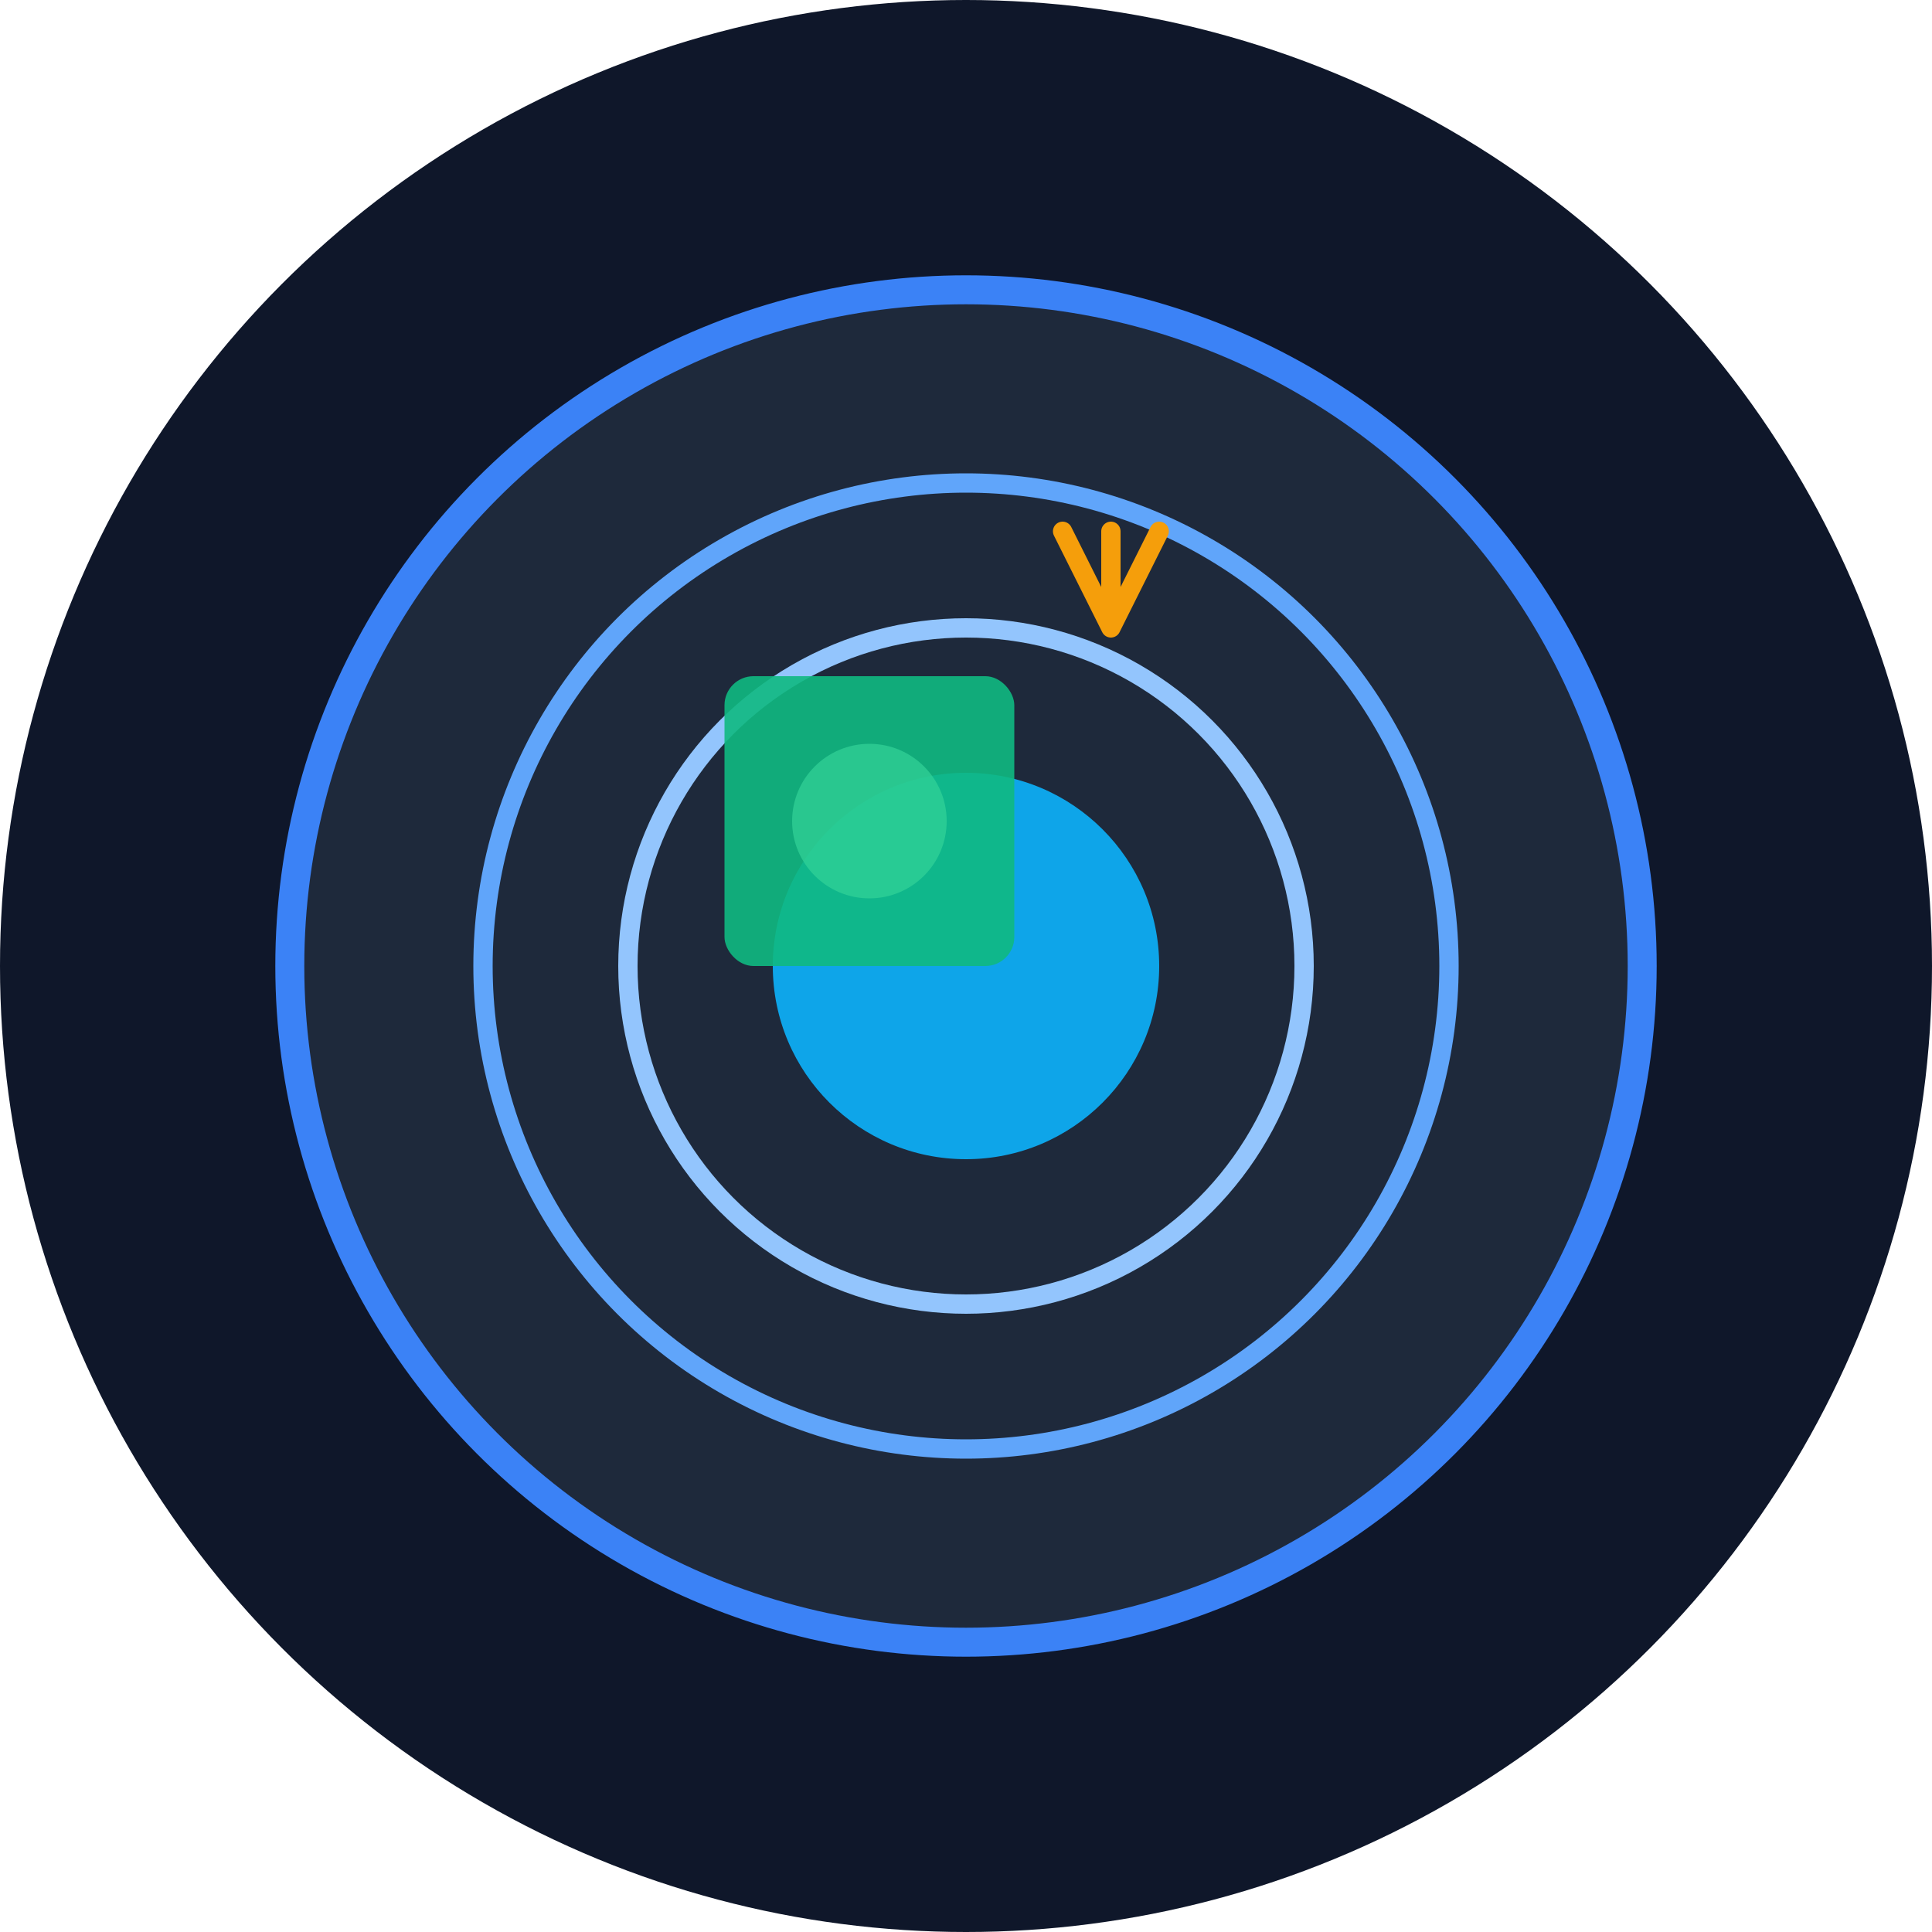
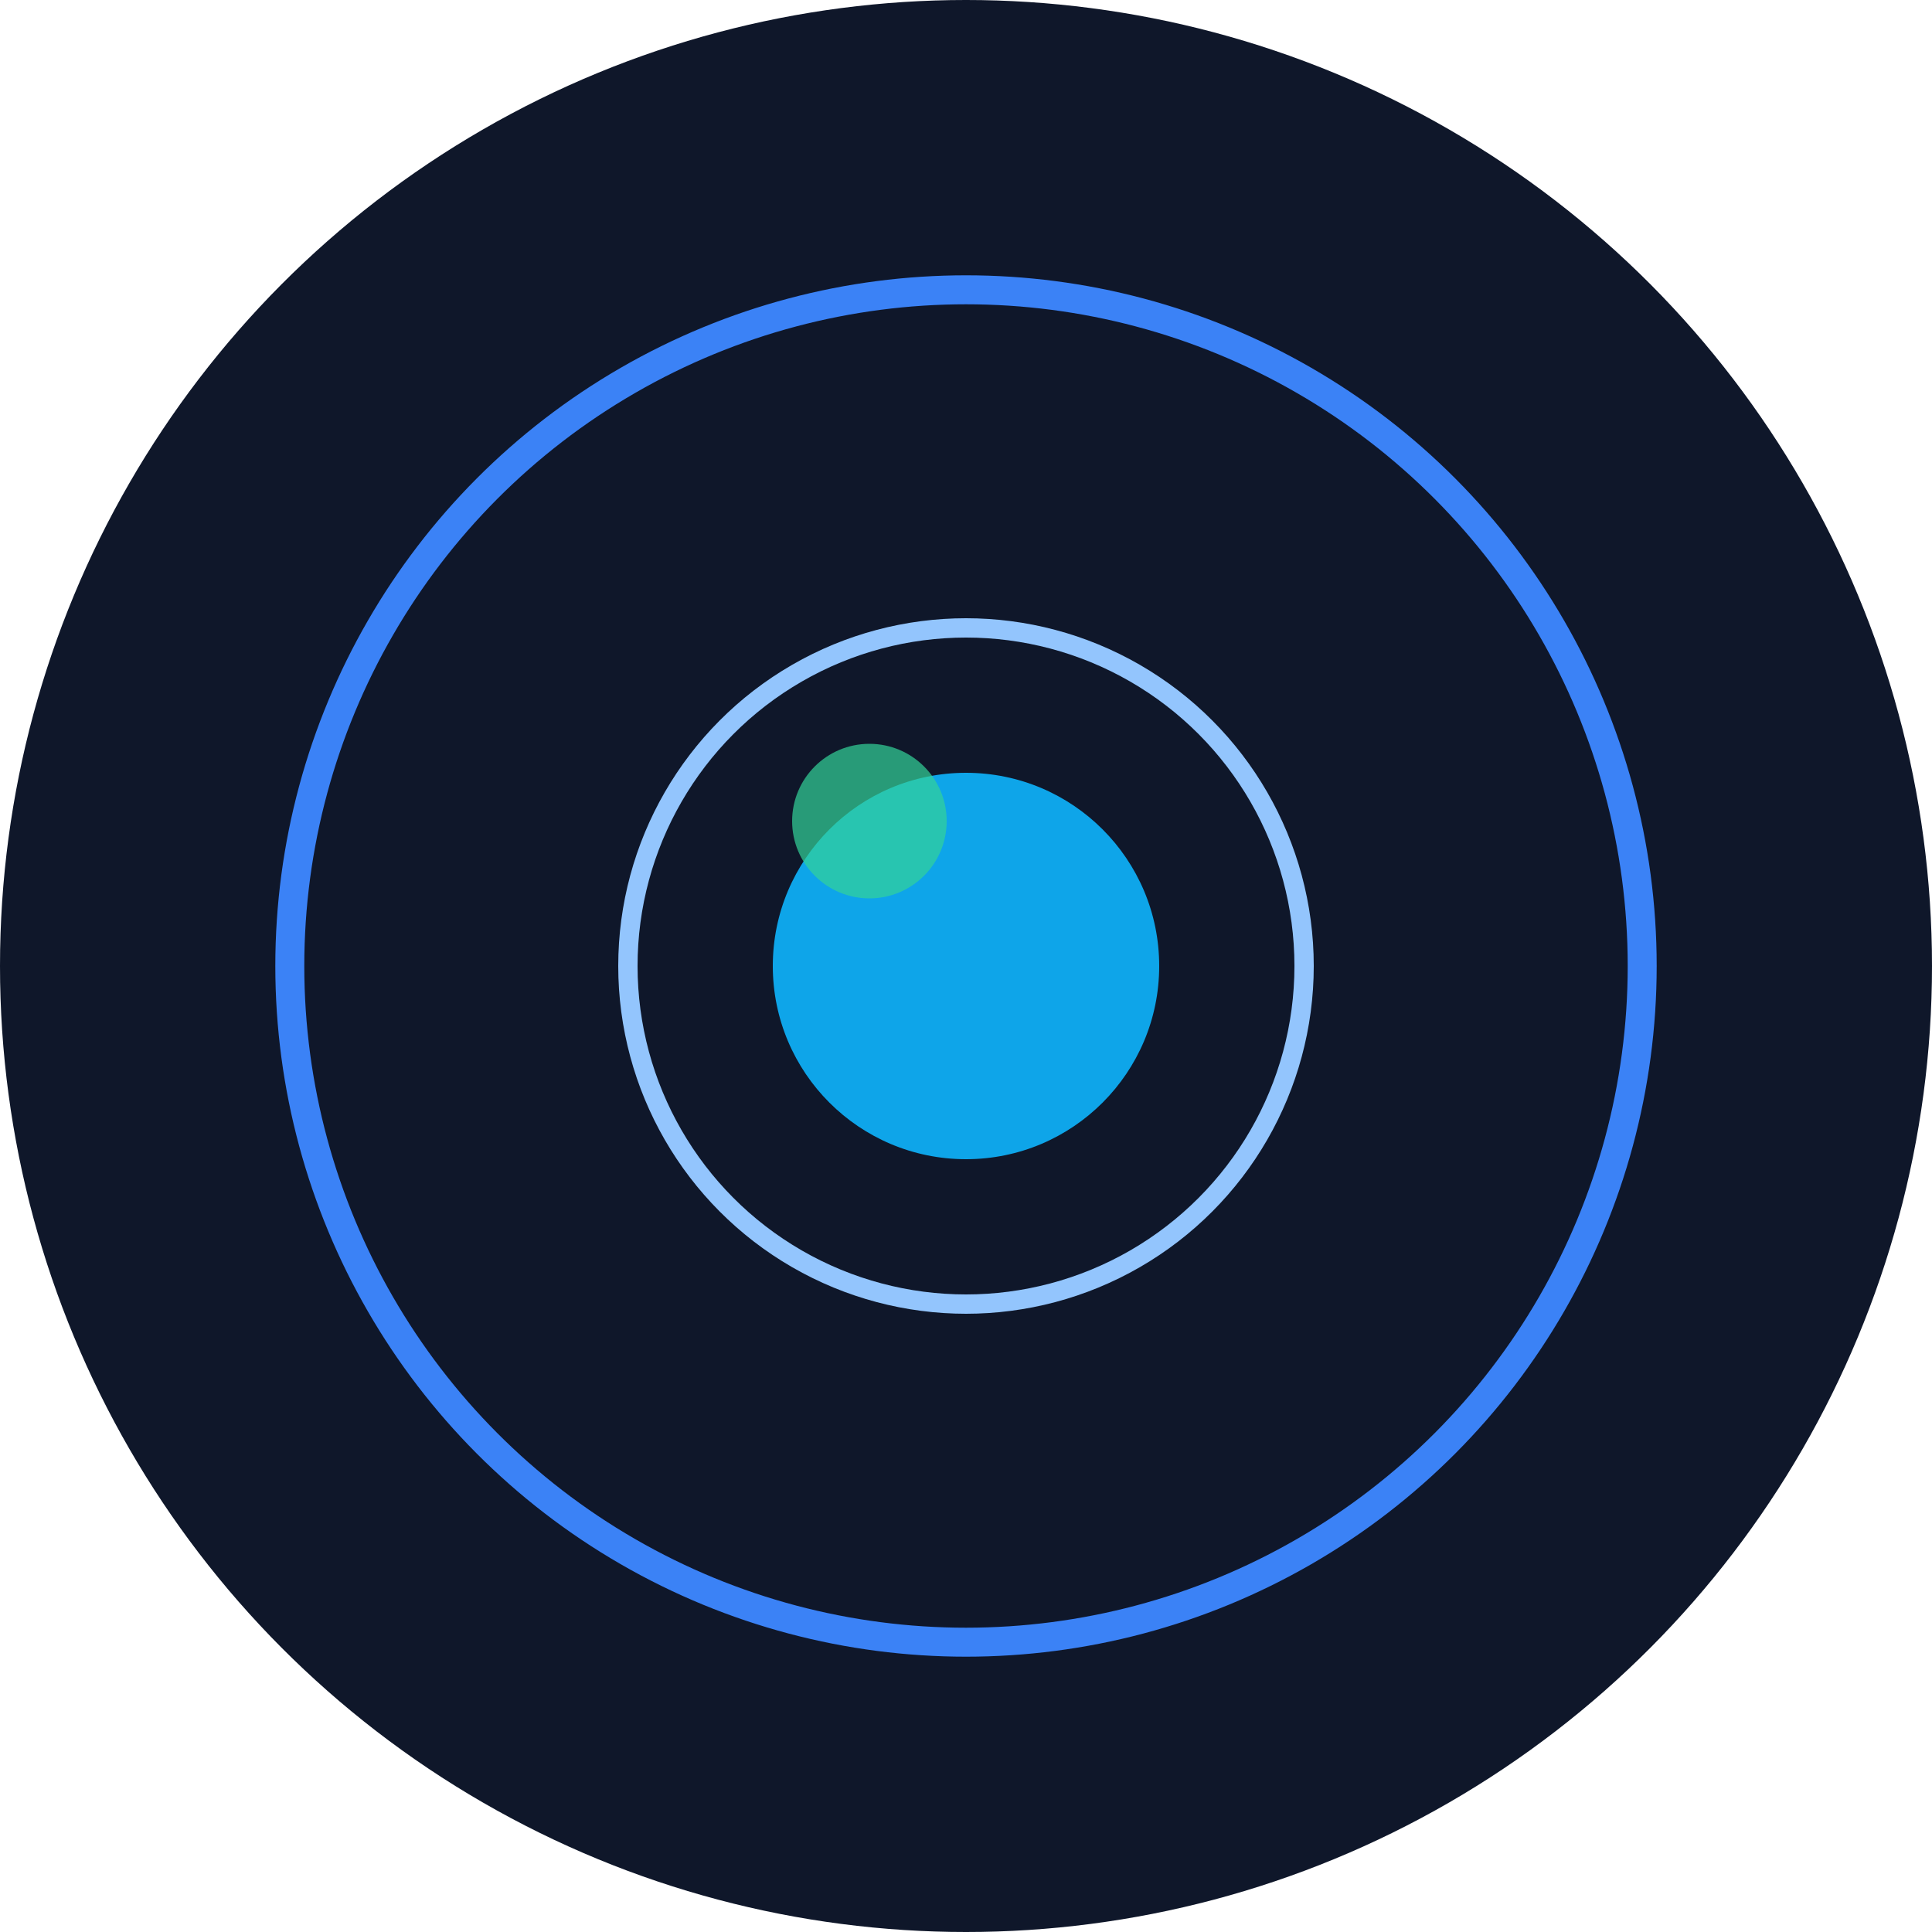
<svg xmlns="http://www.w3.org/2000/svg" viewBox="0 0 200 200">
  <circle cx="100" cy="100" r="100" fill="#0F172A" />
-   <circle cx="100" cy="100" r="70" fill="#1E293B" />
  <circle cx="100" cy="100" r="70" fill="none" stroke="#3B82F6" stroke-width="3" />
-   <circle cx="100" cy="100" r="50" fill="none" stroke="#60A5FA" stroke-width="2" />
  <circle cx="100" cy="100" r="35" fill="none" stroke="#93C5FD" stroke-width="2" />
  <circle cx="100" cy="100" r="20" fill="#0EA5E9" />
-   <rect x="75" y="70" width="30" height="30" fill="#10B981" rx="3" opacity="0.9" />
  <ellipse cx="90" cy="85" rx="8" ry="8" fill="#34D399" opacity="0.7" />
-   <path d="M 110 55 L 115 65 L 120 55 M 115 55 L 115 65" stroke="#F59E0B" stroke-width="2" stroke-linecap="round" stroke-linejoin="round" fill="none" />
</svg>